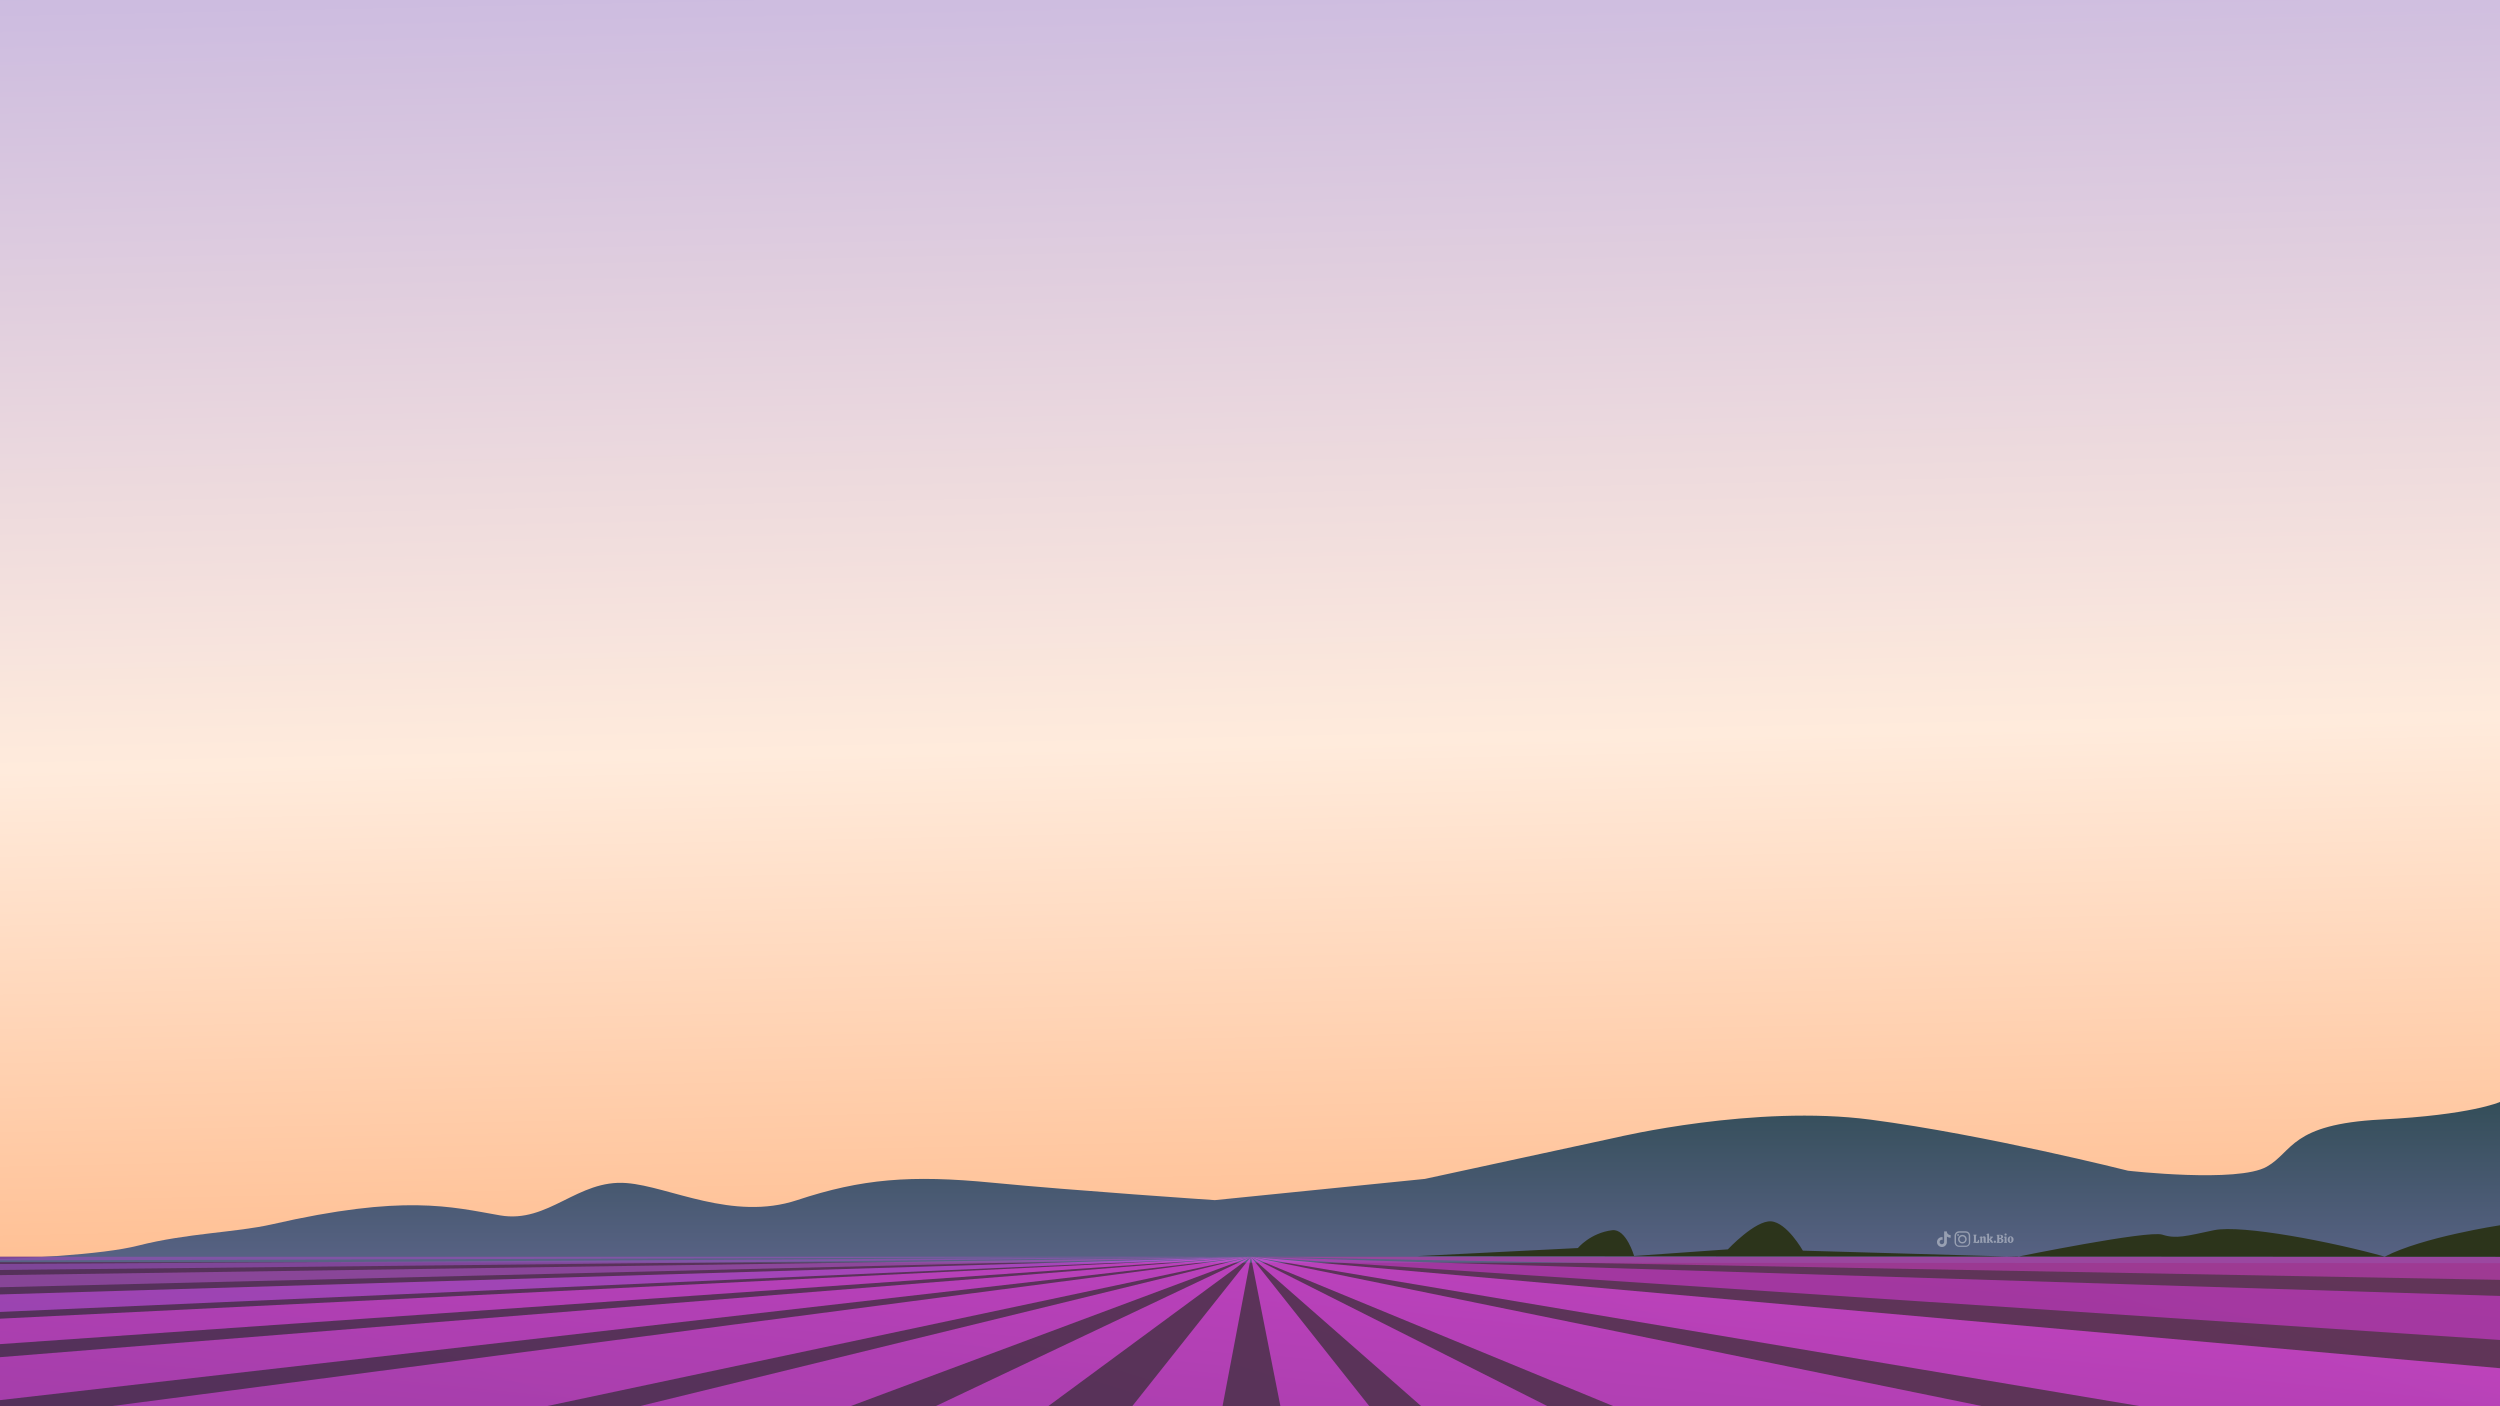
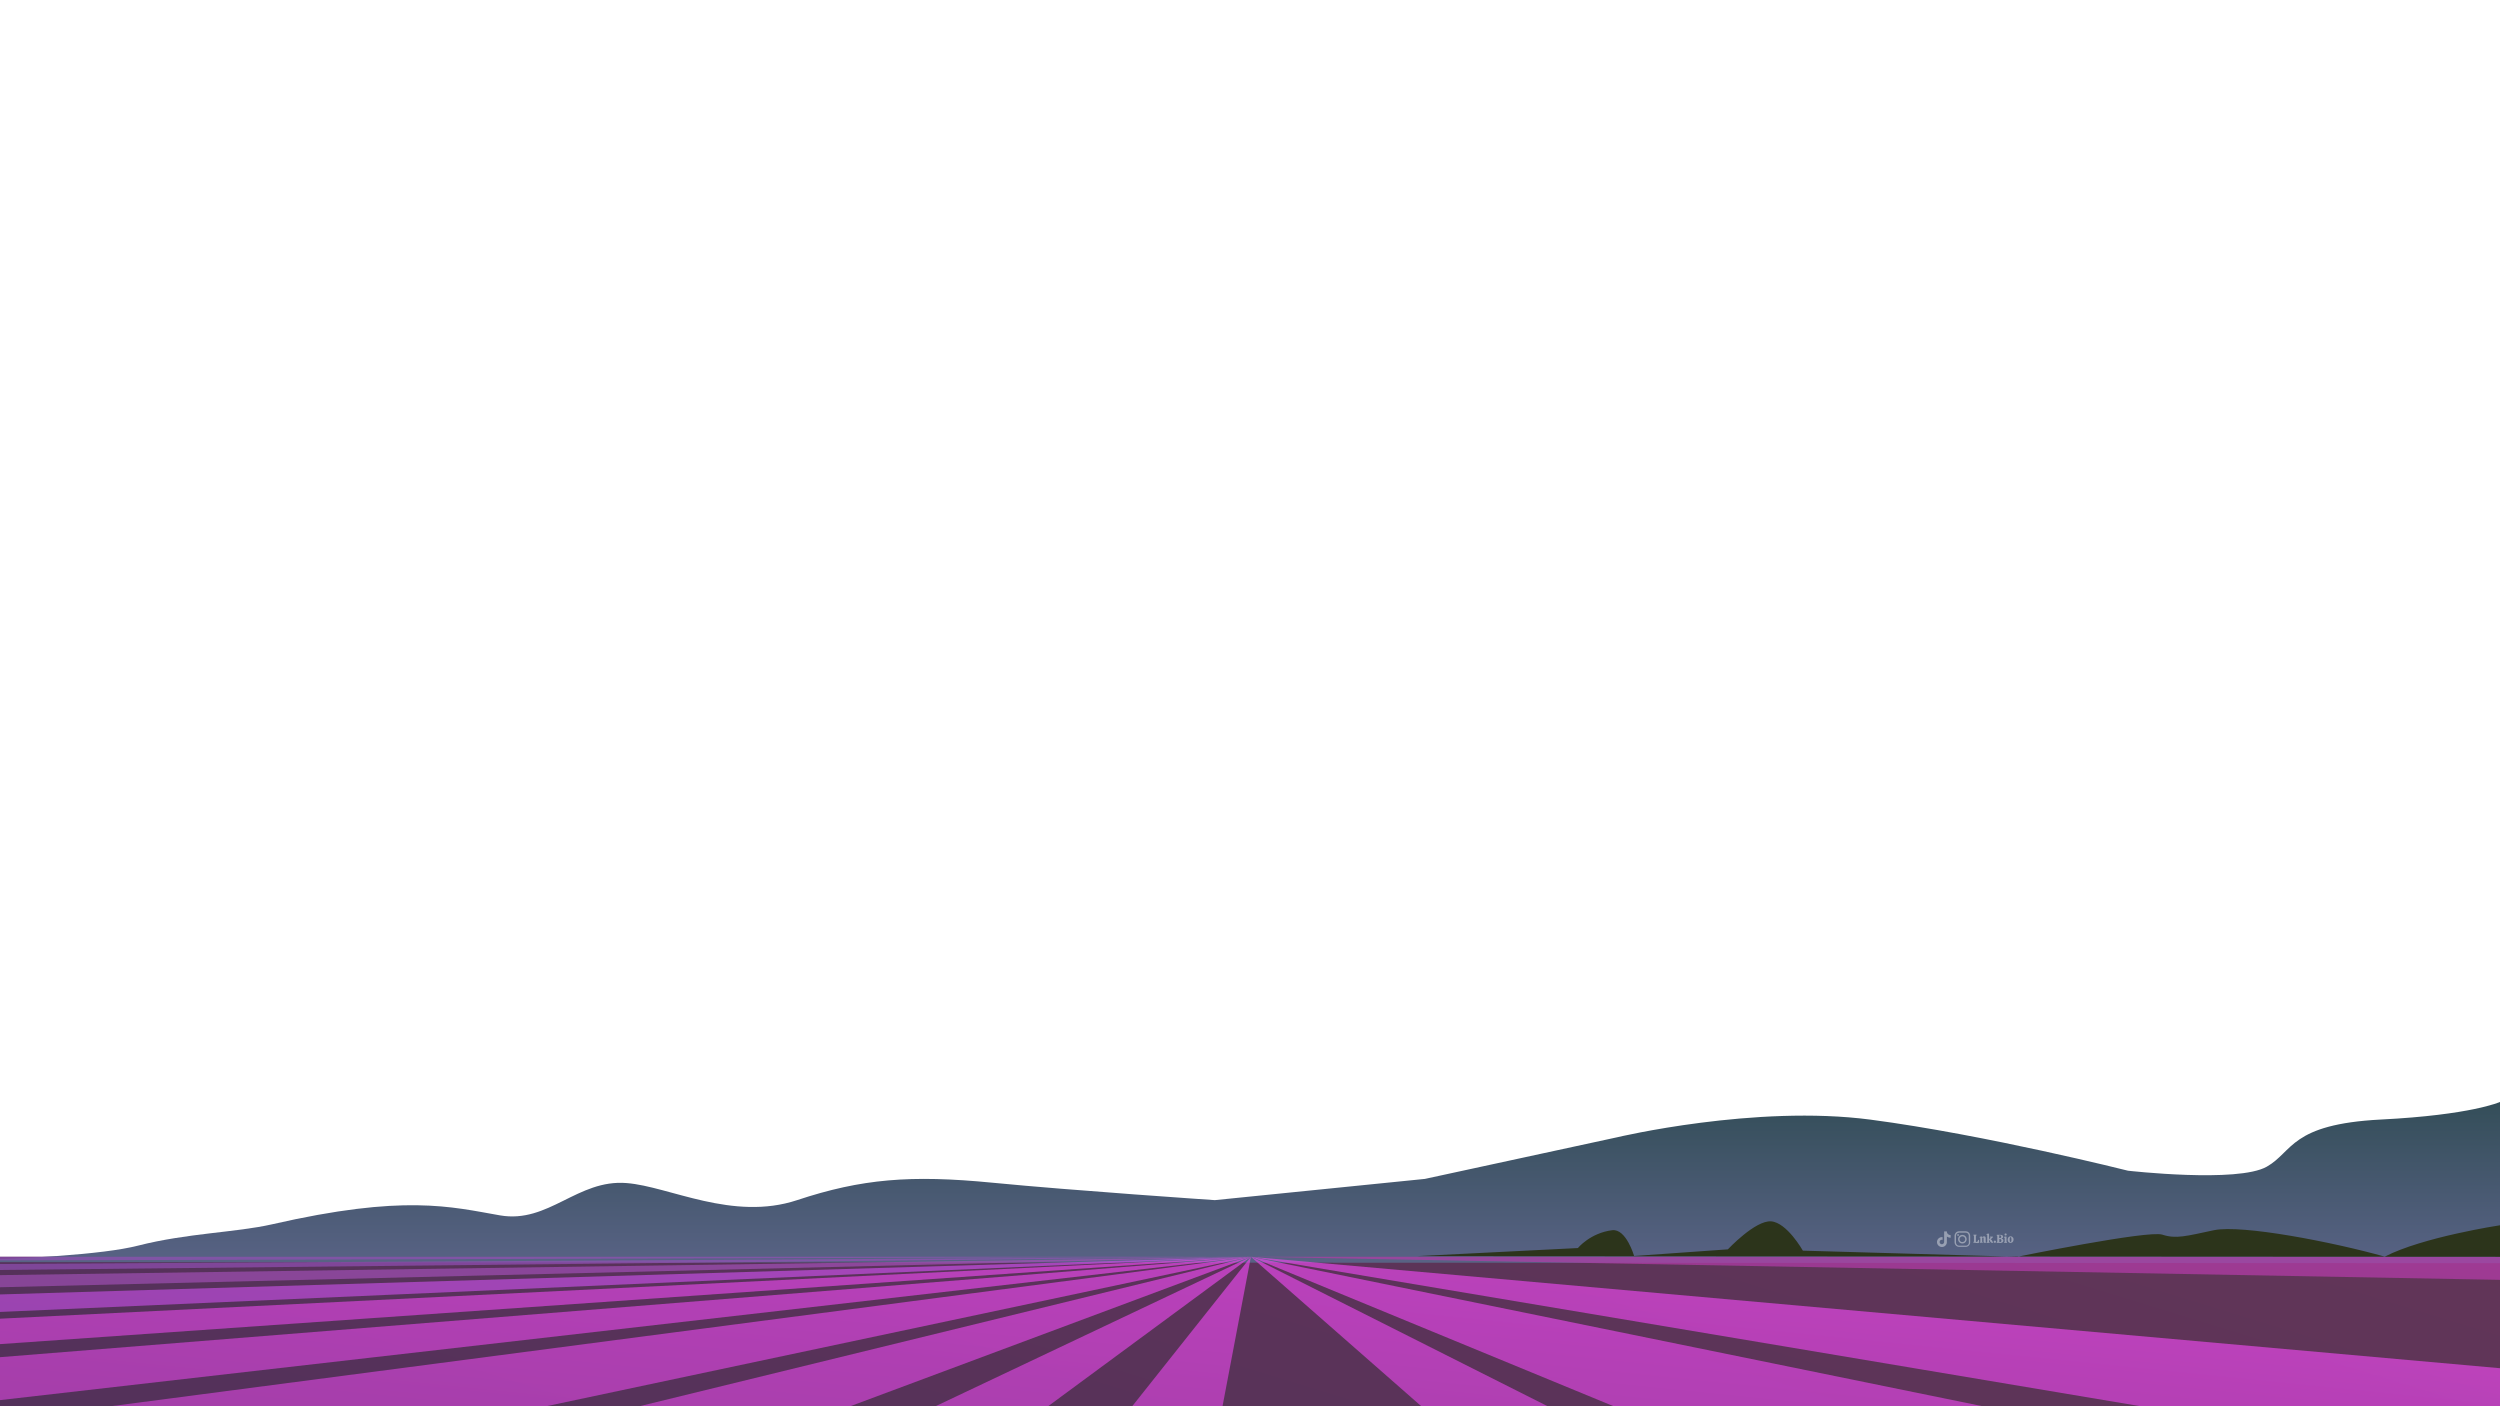
<svg xmlns="http://www.w3.org/2000/svg" xmlns:xlink="http://www.w3.org/1999/xlink" version="1.1" id="Layer_2" x="0px" y="0px" viewBox="0 0 1920 1080" style="enable-background:new 0 0 1920 1080;" xml:space="preserve">
  <style type="text/css">
	.st0{clip-path:url(#XMLID_00000026885221313390030850000004477891109312305853_);}
	.st1{fill:url(#SVGID_1_);}
	.st2{fill:url(#SVGID_00000023273150538335073340000012585506143440401569_);}
	.st3{fill:url(#SVGID_00000044139552404569108590000013054501781273365394_);}
	.st4{opacity:0.7;fill:url(#SVGID_00000092448021242784741690000014216980107148598423_);}
	.st5{opacity:0.7;fill:url(#SVGID_00000065050413087589067100000012001721419421358760_);}
	.st6{filter:url(#Adobe_OpacityMaskFilter);}
	.st7{filter:url(#Adobe_OpacityMaskFilter_00000172409324326162646600000005705896491557591727_);}
	
		.st8{mask:url(#SVGID_00000041282933115688433830000010325520194700182918_);fill:url(#SVGID_00000123406297311923244090000005995435041641244607_);}
	.st9{opacity:0.7;fill:url(#SVGID_00000158740274101072737420000003720839858137941173_);}
	.st10{filter:url(#Adobe_OpacityMaskFilter_00000153686025466420756670000000833142071482923964_);}
	.st11{filter:url(#Adobe_OpacityMaskFilter_00000178891831847868432220000004182043041628790200_);}
	
		.st12{mask:url(#SVGID_00000073688644761220793320000006370671902402126776_);fill:url(#SVGID_00000070837363470385139370000000137546787335822489_);}
	.st13{opacity:0.7;fill:url(#SVGID_00000069372005781399035010000005030181688946425254_);}
	.st14{opacity:0.7;fill:url(#SVGID_00000051359273944258978290000015872976722929247104_);}
	.st15{opacity:0.7;fill:url(#SVGID_00000090290672152292772200000009622875729125986961_);}
	.st16{opacity:0.7;fill:url(#SVGID_00000161610184425499561910000009574723536263081893_);}
	.st17{opacity:0.7;fill:none;}
	.st18{opacity:0.7;fill:url(#SVGID_00000124147503454666199700000005790905127439311747_);}
	.st19{opacity:0.7;fill:url(#SVGID_00000085930696546711477690000012065435801353032883_);}
	.st20{opacity:0.7;fill:url(#SVGID_00000148621176186086208700000013444386279736073119_);}
	.st21{opacity:0.7;fill:url(#SVGID_00000138534040057575393760000006340150194979570592_);}
	.st22{opacity:0.7;fill:url(#SVGID_00000177484497373522380240000010848645416592252306_);}
	.st23{opacity:0.7;fill:url(#SVGID_00000101103501622697952800000003491998691262314634_);}
	.st24{opacity:0.7;fill:url(#SVGID_00000120556390715525112720000015871147670773542830_);}
	.st25{opacity:0.7;fill:url(#SVGID_00000141448003580063669420000001479783599007879341_);}
	.st26{opacity:0.7;fill:url(#SVGID_00000174562844435131125990000010437983605827355833_);}
	.st27{fill:#2C341B;}
	.st28{opacity:0.4;}
	.st29{fill:#FFFFFF;}
</style>
  <g>
    <defs>
      <rect id="XMLID_00000065797051274922294730000007612534612174408321_" width="1920" height="1080" />
    </defs>
    <clipPath id="XMLID_00000047756339435817684320000012564002270384045221_">
      <use xlink:href="#XMLID_00000065797051274922294730000007612534612174408321_" style="overflow:visible;" />
    </clipPath>
    <g style="clip-path:url(#XMLID_00000047756339435817684320000012564002270384045221_);">
      <linearGradient id="SVGID_1_" gradientUnits="userSpaceOnUse" x1="975.131" y1="1213.865" x2="945.461" y2="-200.437">
        <stop offset="0.155" style="stop-color:#FFBB8C" />
        <stop offset="0.454" style="stop-color:#FFEBDC" />
        <stop offset="1" style="stop-color:#BDADE1" />
      </linearGradient>
-       <rect class="st1" width="1920" height="985.2" />
      <linearGradient id="SVGID_00000126304651802155134060000006234742135189653929_" gradientUnits="userSpaceOnUse" x1="-116.698" y1="1535.107" x2="427.087" y2="-232.196">
        <stop offset="0" style="stop-color:#4E2F5B" />
        <stop offset="0.291" style="stop-color:#54315A" />
        <stop offset="0.67" style="stop-color:#643657" />
        <stop offset="1" style="stop-color:#783C53" />
      </linearGradient>
      <rect x="-2084" y="965.2" style="fill:url(#SVGID_00000126304651802155134060000006234742135189653929_);" width="4013.1" height="884.6" />
      <linearGradient id="SVGID_00000047054909098131732460000010885450757441617817_" gradientUnits="userSpaceOnUse" x1="891.548" y1="742.471" x2="891.548" y2="1240.02">
        <stop offset="0" style="stop-color:#153D34" />
        <stop offset="3.851190e-03" style="stop-color:#163D35" />
        <stop offset="0.648" style="stop-color:#7472A6" />
        <stop offset="0.933" style="stop-color:#9A88D3" />
      </linearGradient>
      <path style="fill:url(#SVGID_00000047054909098131732460000010885450757441617817_);" d="M-136.9,969.3c0,0,188,1.4,243.1-12.7    c37.7-9.6,74.8-10,102.6-16.3c101.7-23.3,137.4-13.5,175.2-6.9c37.3,6.5,59.5-27.9,97.3-24.8c32.8,2.6,81.4,29.5,130.9,13.1    c49.5-16.4,87.2-19.5,149.8-13.4c62.6,6.1,171,13.4,171,13.4l161.3-16.3l147.8-32c0,0,106-25.2,194.6-13.5    c88.6,11.7,197.6,39.2,197.6,39.2s84.3,9.6,106.6-3.1c20.3-11.5,17.9-32.6,87.6-36.2c69.6-3.5,91.5-13.5,91.5-13.5v123.8    L-136.9,969.3z" />
      <linearGradient id="SVGID_00000168833756317242019750000017631830397052465565_" gradientUnits="userSpaceOnUse" x1="1491.483" y1="707.246" x2="1367.436" y2="1925.163">
        <stop offset="0.117" style="stop-color:#FF4CFF" />
        <stop offset="1" style="stop-color:#4E2F5B" />
      </linearGradient>
      <polygon style="opacity:0.7;fill:url(#SVGID_00000168833756317242019750000017631830397052465565_);" points="1929.1,1364.3     1929.1,1163 960.7,965.2   " />
      <linearGradient id="SVGID_00000083062771145186030640000017094873757380766395_" gradientUnits="userSpaceOnUse" x1="1478.587" y1="715.679" x2="1363.291" y2="1847.68">
        <stop offset="0.117" style="stop-color:#FF4CFF" />
        <stop offset="1" style="stop-color:#4E2F5B" />
      </linearGradient>
      <polygon style="opacity:0.7;fill:url(#SVGID_00000083062771145186030640000017094873757380766395_);" points="960.7,965.2     1929.1,1127.9 1929.1,1051.6   " />
      <defs>
        <filter id="Adobe_OpacityMaskFilter" filterUnits="userSpaceOnUse" x="960.7" y="965.2" width="968.4" height="64.5">
          <feFlood style="flood-color:white;flood-opacity:1" result="back" />
          <feBlend in="SourceGraphic" in2="back" mode="normal" />
        </filter>
      </defs>
      <mask maskUnits="userSpaceOnUse" x="960.7" y="965.2" width="968.4" height="64.5" id="SVGID_00000119828902872519332240000016791295657627272377_">
        <g class="st6">
          <defs>
            <filter id="Adobe_OpacityMaskFilter_00000160901216008388358680000016418387649218474920_" filterUnits="userSpaceOnUse" x="960.7" y="965.2" width="968.4" height="64.5">
              <feFlood style="flood-color:white;flood-opacity:1" result="back" />
              <feBlend in="SourceGraphic" in2="back" mode="normal" />
            </filter>
          </defs>
          <mask maskUnits="userSpaceOnUse" x="960.7" y="965.2" width="968.4" height="64.5" id="SVGID_00000119828902872519332240000016791295657627272377_">
            <g style="filter:url(#Adobe_OpacityMaskFilter_00000160901216008388358680000016418387649218474920_);">
					</g>
          </mask>
          <linearGradient id="SVGID_00000180340966925928431200000008013495960642638776_" gradientUnits="userSpaceOnUse" x1="1496.724" y1="488.518" x2="1285.51" y2="2562.26">
            <stop offset="0.133" style="stop-color:#FCFCFC" />
            <stop offset="1" style="stop-color:#FFFFFF" />
          </linearGradient>
          <polygon style="mask:url(#SVGID_00000119828902872519332240000016791295657627272377_);fill:url(#SVGID_00000180340966925928431200000008013495960642638776_);" points="      960.7,965.2 1929.1,995.6 1929.1,1029.7     " />
        </g>
      </mask>
      <linearGradient id="SVGID_00000132055329454689115390000014094543309282667150_" gradientUnits="userSpaceOnUse" x1="1496.724" y1="488.518" x2="1285.51" y2="2562.26">
        <stop offset="0.133" style="stop-color:#D03BCE" />
        <stop offset="1" style="stop-color:#4E2F5B" />
      </linearGradient>
-       <polygon style="opacity:0.7;fill:url(#SVGID_00000132055329454689115390000014094543309282667150_);" points="960.7,965.2     1929.1,995.6 1929.1,1029.7   " />
      <defs>
        <filter id="Adobe_OpacityMaskFilter_00000021798440888478863790000018344639613439472006_" filterUnits="userSpaceOnUse" x="960.7" y="965.2" width="968.4" height="17.8">
          <feFlood style="flood-color:white;flood-opacity:1" result="back" />
          <feBlend in="SourceGraphic" in2="back" mode="normal" />
        </filter>
      </defs>
      <mask maskUnits="userSpaceOnUse" x="960.7" y="965.2" width="968.4" height="17.8" id="SVGID_00000014615396733831220590000012905996458844986241_">
        <g style="filter:url(#Adobe_OpacityMaskFilter_00000021798440888478863790000018344639613439472006_);">
          <defs>
            <filter id="Adobe_OpacityMaskFilter_00000164495757192116906410000009457969815944293543_" filterUnits="userSpaceOnUse" x="960.7" y="965.2" width="968.4" height="17.8">
              <feFlood style="flood-color:white;flood-opacity:1" result="back" />
              <feBlend in="SourceGraphic" in2="back" mode="normal" />
            </filter>
          </defs>
          <mask maskUnits="userSpaceOnUse" x="960.7" y="965.2" width="968.4" height="17.8" id="SVGID_00000014615396733831220590000012905996458844986241_">
            <g style="filter:url(#Adobe_OpacityMaskFilter_00000164495757192116906410000009457969815944293543_);">
					</g>
          </mask>
          <linearGradient id="SVGID_00000028314919994665902470000014161351641201562778_" gradientUnits="userSpaceOnUse" x1="1486.34" y1="567.144" x2="1306.804" y2="2329.866">
            <stop offset="0.108" style="stop-color:#FCFCFC" />
            <stop offset="1" style="stop-color:#FFFFFF" />
          </linearGradient>
          <polygon style="mask:url(#SVGID_00000014615396733831220590000012905996458844986241_);fill:url(#SVGID_00000028314919994665902470000014161351641201562778_);" points="      960.7,965.2 1929.1,983.1 1929.1,965.2     " />
        </g>
      </mask>
      <linearGradient id="SVGID_00000134221700449391895750000014089418587354394299_" gradientUnits="userSpaceOnUse" x1="1486.34" y1="567.144" x2="1306.804" y2="2329.866">
        <stop offset="0.108" style="stop-color:#C53EB7" />
        <stop offset="1" style="stop-color:#4E2F5B" />
      </linearGradient>
      <polygon style="opacity:0.7;fill:url(#SVGID_00000134221700449391895750000014089418587354394299_);" points="960.7,965.2     1929.1,983.1 1929.1,965.2   " />
      <linearGradient id="SVGID_00000142887839424974206440000013188565550017044124_" gradientUnits="userSpaceOnUse" x1="1515.697" y1="694.726" x2="1385.693" y2="1971.138">
        <stop offset="0.117" style="stop-color:#FF4CFF" />
        <stop offset="1" style="stop-color:#4E2F5B" />
      </linearGradient>
      <polygon style="opacity:0.7;fill:url(#SVGID_00000142887839424974206440000013188565550017044124_);" points="960.7,965.2     1929.1,1453 1929.1,1814.7   " />
      <linearGradient id="SVGID_00000155847216685393868380000002582279997734017180_" gradientUnits="userSpaceOnUse" x1="1386.11" y1="672.444" x2="1252.495" y2="1984.313">
        <stop offset="0.117" style="stop-color:#FF4CFF" />
        <stop offset="1" style="stop-color:#4E2F5B" />
      </linearGradient>
-       <polygon style="opacity:0.7;fill:url(#SVGID_00000155847216685393868380000002582279997734017180_);" points="960.7,965.2     1661.8,1849.8 1135.4,1849.8   " />
      <linearGradient id="SVGID_00000178203141708686428830000018053551718793955227_" gradientUnits="userSpaceOnUse" x1="692.319" y1="593.55" x2="555.432" y2="1937.542">
        <stop offset="0.117" style="stop-color:#FF4CFF" />
        <stop offset="1" style="stop-color:#4E2F5B" />
      </linearGradient>
      <polygon style="opacity:0.7;fill:url(#SVGID_00000178203141708686428830000018053551718793955227_);" points="792.7,1849.8     960.7,965.2 258.2,1849.8   " />
      <polygon class="st17" points="960.7,965.2 1661.8,1849.8 1135.4,1849.8   " />
      <linearGradient id="SVGID_00000005253417531946664990000015646512006011218318_" gradientUnits="userSpaceOnUse" x1="-498.39" y1="419.4" x2="-656.298" y2="1969.773">
        <stop offset="0.117" style="stop-color:#FF4CFF" />
        <stop offset="1" style="stop-color:#4E2F5B" />
      </linearGradient>
      <polygon style="opacity:0.7;fill:url(#SVGID_00000005253417531946664990000015646512006011218318_);" points="-2084,1177.8     960.7,965.2 -2084,1115.9   " />
      <linearGradient id="SVGID_00000094599885986455562670000002747012893364700569_" gradientUnits="userSpaceOnUse" x1="-500.082" y1="406.534" x2="-663.036" y2="2006.451">
        <stop offset="0.117" style="stop-color:#DE55FF" />
        <stop offset="1" style="stop-color:#4E2F5B" />
      </linearGradient>
      <polygon style="opacity:0.7;fill:url(#SVGID_00000094599885986455562670000002747012893364700569_);" points="-2084,1099.5     960.7,965.2 -2084,1056.9   " />
      <linearGradient id="SVGID_00000132789765547719544870000014591373044387999402_" gradientUnits="userSpaceOnUse" x1="-501.025" y1="392.286" x2="-669.605" y2="2047.442">
        <stop offset="0.117" style="stop-color:#B557CB" />
        <stop offset="1" style="stop-color:#4E2F5B" />
      </linearGradient>
      <polygon style="opacity:0.7;fill:url(#SVGID_00000132789765547719544870000014591373044387999402_);" points="-2084,1039.4     960.7,965.2 -2084,1009.9   " />
      <linearGradient id="SVGID_00000174577586054008237050000010849568928859831444_" gradientUnits="userSpaceOnUse" x1="-501.018" y1="378.598" x2="-675.04" y2="2087.184">
        <stop offset="0.117" style="stop-color:#A357CB" />
        <stop offset="1" style="stop-color:#4E2F5B" />
      </linearGradient>
      <polygon style="opacity:0.7;fill:url(#SVGID_00000174577586054008237050000010849568928859831444_);" points="-2084,982.7     960.7,965.2 -2084,997.4   " />
      <linearGradient id="SVGID_00000011033340039302046280000001041171858950559668_" gradientUnits="userSpaceOnUse" x1="-500.924" y1="368.952" x2="-678.784" y2="2115.224">
        <stop offset="0.117" style="stop-color:#A357CB" />
        <stop offset="1" style="stop-color:#4E2F5B" />
      </linearGradient>
      <polygon style="opacity:0.7;fill:url(#SVGID_00000011033340039302046280000001041171858950559668_);" points="-2084,965.2     -2084,974.1 960.7,965.2   " />
      <linearGradient id="SVGID_00000100347411826765444600000002635323143369877160_" gradientUnits="userSpaceOnUse" x1="-495.069" y1="433.668" x2="-647.439" y2="1929.671">
        <stop offset="0.117" style="stop-color:#FF4CFF" />
        <stop offset="1" style="stop-color:#4E2F5B" />
      </linearGradient>
      <polygon style="opacity:0.7;fill:url(#SVGID_00000100347411826765444600000002635323143369877160_);" points="-2084,1314.1     960.7,965.2 -2084,1209.6   " />
      <linearGradient id="SVGID_00000068635707013146052480000016663287413619585958_" gradientUnits="userSpaceOnUse" x1="-488.824" y1="449.672" x2="-635.084" y2="1885.689">
        <stop offset="0.117" style="stop-color:#FF4CFF" />
        <stop offset="1" style="stop-color:#4E2F5B" />
      </linearGradient>
      <polygon style="opacity:0.7;fill:url(#SVGID_00000068635707013146052480000016663287413619585958_);" points="-2084,1611     960.7,965.2 -2084,1364.3   " />
      <linearGradient id="SVGID_00000177463786314887008860000010677389822910863256_" gradientUnits="userSpaceOnUse" x1="-472.076" y1="457.808" x2="-615.779" y2="1868.721">
        <stop offset="0.117" style="stop-color:#FF4CFF" />
        <stop offset="1" style="stop-color:#4E2F5B" />
      </linearGradient>
      <polygon style="opacity:0.7;fill:url(#SVGID_00000177463786314887008860000010677389822910863256_);" points="-1410.5,1849.8     960.7,965.2 -2084,1709.4 -2084,1849.8   " />
      <linearGradient id="SVGID_00000023238788049467847420000016475208995750347650_" gradientUnits="userSpaceOnUse" x1="117.141" y1="525.7" x2="-23.431" y2="1905.862">
        <stop offset="0.117" style="stop-color:#FF4CFF" />
        <stop offset="1" style="stop-color:#4E2F5B" />
      </linearGradient>
      <polygon style="opacity:0.7;fill:url(#SVGID_00000023238788049467847420000016475208995750347650_);" points="-239.6,1849.8     960.7,965.2 -906,1849.8   " />
      <path class="st27" d="M1920,965.2V941c0,0-59.4,9-88.5,24.1c-39.7-11.2-109.8-24.8-131.2-20.3c-21.4,4.5-29,6.9-39.7,3.4    c-10.7-3.5-111.3,17-111.3,17l-164.7-4.7c0,0-12.2-21.6-24.4-22.5c-12.2-0.9-33.2,21.5-33.2,21.5l-72,5.1c0,0-6.1-21.1-16.8-19.8    c-16.9,2.1-26.4,13.7-26.4,13.7l-123.3,6.2" />
      <g id="Popular_Chips_1_" class="st28">
        <g>
          <g>
            <path class="st29" d="M1515.7,954.4c-0.1-0.1-0.1-0.2-0.2-0.3c0-0.1,0-0.2,0-0.3c0.2,0,0.3,0,0.4-0.1s0.1-0.2,0.1-0.3v-4.2       c0-0.2,0-0.3-0.1-0.3c-0.1-0.1-0.2-0.1-0.4-0.1c0-0.1,0-0.2,0-0.3s0.1-0.2,0.2-0.3h2.2c0.1,0.1,0.2,0.3,0.2,0.6       c-0.2,0-0.4,0-0.5,0.1s-0.1,0.2-0.1,0.4v4.5h0.3c0.4,0,0.8-0.1,1-0.4s0.3-0.7,0.3-1.2h0.6c0.1,0.1,0.2,0.2,0.2,0.5       c0.1,0.3,0.1,0.5,0.1,0.8c0,0.4-0.1,0.7-0.2,0.9s-0.4,0.3-0.7,0.3L1515.7,954.4L1515.7,954.4z" />
            <path class="st29" d="M1525.4,954.2c-0.1,0.1-0.2,0.2-0.5,0.2c-0.2,0-0.4,0.1-0.7,0.1c-0.3,0-0.4,0-0.6-0.1       c-0.1-0.1-0.2-0.2-0.2-0.5v-2.8c0-0.2,0-0.4-0.1-0.5s-0.2-0.2-0.4-0.2c-0.2,0-0.5,0.1-0.6,0.3v2.7c0,0.2,0,0.3,0.1,0.4       c0.1,0.1,0.2,0.1,0.4,0.1c0,0.2-0.1,0.3-0.2,0.5h-2c-0.1-0.1-0.2-0.3-0.2-0.5c0.2,0,0.3,0,0.4-0.1s0.1-0.2,0.1-0.4v-2.6       c0-0.2,0-0.3-0.1-0.3c-0.1-0.1-0.2-0.1-0.5-0.1V950c0.2-0.1,0.5-0.2,0.8-0.3s0.6-0.1,0.8-0.1c0.1,0,0.2,0,0.3,0.1       c0.1,0.1,0.1,0.2,0.1,0.5c0.2-0.2,0.3-0.3,0.6-0.5c0.2-0.1,0.5-0.2,0.8-0.2c0.4,0,0.8,0.1,1,0.3s0.3,0.6,0.3,1.1v2.5       c0,0.3,0.1,0.5,0.4,0.5L1525.4,954.2z" />
            <path class="st29" d="M1530.8,954.1c0,0.1-0.1,0.2-0.2,0.3s-0.3,0.1-0.6,0.1c-0.3,0-0.6-0.1-0.8-0.2c-0.2-0.1-0.4-0.3-0.5-0.5       s-0.2-0.4-0.4-0.7c-0.1-0.3-0.2-0.5-0.3-0.7c-0.1-0.2-0.2-0.3-0.4-0.3v1.4c0,0.2,0,0.3,0.1,0.4c0.1,0.1,0.2,0.1,0.4,0.1       c0,0.2-0.1,0.3-0.2,0.5h-2c-0.1-0.1-0.2-0.3-0.2-0.5c0.2,0,0.3,0,0.4-0.1s0.1-0.2,0.1-0.4v-4.9c0-0.2,0-0.3-0.1-0.3       c-0.1-0.1-0.2-0.1-0.5-0.1v-0.4c0.2-0.1,0.5-0.2,0.8-0.3s0.6-0.1,0.8-0.1c0.1,0,0.2,0,0.3,0.1c0.1,0.1,0.1,0.2,0.1,0.3v4l1-1       c0.1-0.1,0.2-0.2,0.2-0.3s-0.1-0.2-0.2-0.2s-0.2-0.1-0.4-0.1c0-0.1,0-0.2,0.1-0.3c0-0.1,0.1-0.2,0.2-0.2h2       c0.1,0.1,0.2,0.3,0.2,0.5c-0.1,0-0.3,0-0.3,0.1c-0.1,0-0.2,0.1-0.2,0.2l-1.4,1.4c0.2,0,0.4,0.1,0.6,0.2       c0.2,0.1,0.3,0.3,0.4,0.5c0.2,0.3,0.2,0.4,0.2,0.4c0.2,0.4,0.4,0.6,0.4,0.7C1530.5,953.8,1530.6,953.9,1530.8,954.1       L1530.8,954.1z" />
            <path class="st29" d="M1532.7,954.3c-0.2,0.2-0.4,0.2-0.6,0.2c-0.3,0-0.5-0.1-0.7-0.2c-0.2-0.2-0.2-0.4-0.2-0.6       c0-0.3,0.1-0.5,0.2-0.7c0.2-0.2,0.4-0.2,0.7-0.2c0.3,0,0.5,0.1,0.6,0.2c0.2,0.2,0.2,0.4,0.2,0.7       C1532.9,953.9,1532.8,954.1,1532.7,954.3z" />
            <path class="st29" d="M1535.2,954.5c-0.7,0-1.2,0-1.6,0c-0.1-0.2-0.2-0.4-0.2-0.6c0.2,0,0.3,0,0.4-0.1s0.1-0.2,0.1-0.3v-4.2       c0-0.2,0-0.3-0.1-0.3c-0.1-0.1-0.2-0.1-0.4-0.1c0-0.2,0.1-0.4,0.2-0.6c0.3,0,0.8,0,1.6,0c0.3,0,0.5,0,0.6,0       c0.9,0,1.6,0.2,2,0.4c0.4,0.3,0.6,0.7,0.6,1.1c0,0.4-0.1,0.6-0.3,0.9c-0.2,0.2-0.5,0.4-0.9,0.6c0.5,0.1,0.9,0.3,1.1,0.5       s0.3,0.6,0.3,1c0,1.2-0.9,1.8-2.7,1.8C1535.7,954.5,1535.5,954.5,1535.2,954.5z M1536.9,949.8c0-0.3-0.1-0.6-0.3-0.8       c-0.2-0.2-0.5-0.3-0.8-0.3c-0.2,0-0.3,0-0.4,0v2.1c0.1,0,0.2,0,0.3,0C1536.5,950.9,1536.9,950.5,1536.9,949.8z M1537.1,952.8       c0-0.4-0.1-0.7-0.3-0.9s-0.6-0.3-1-0.3h-0.3v2.3c0.2,0,0.3,0,0.4,0C1536.7,953.9,1537.1,953.5,1537.1,952.8z" />
            <path class="st29" d="M1541,953.5c0,0.2,0,0.3,0.1,0.4s0.2,0.1,0.4,0.1c0,0.2-0.1,0.4-0.2,0.5h-2c-0.1-0.1-0.2-0.3-0.2-0.5       c0.2,0,0.3,0,0.4-0.1s0.1-0.2,0.1-0.4v-2.6c0-0.2,0-0.3-0.1-0.4c-0.1-0.1-0.2-0.1-0.5-0.1V950c0.1-0.1,0.4-0.2,0.7-0.3       c0.3-0.1,0.6-0.1,0.9-0.1c0.1,0,0.2,0,0.3,0.1c0.1,0.1,0.1,0.2,0.1,0.3L1541,953.5L1541,953.5z M1540.9,948.7       c-0.2,0.2-0.4,0.2-0.6,0.2s-0.5-0.1-0.6-0.2c-0.2-0.1-0.2-0.4-0.2-0.6s0.1-0.5,0.2-0.6c0.2-0.2,0.4-0.2,0.6-0.2       s0.5,0.1,0.6,0.2c0.2,0.2,0.2,0.4,0.2,0.6C1541.1,948.4,1541.1,948.6,1540.9,948.7z" />
            <path class="st29" d="M1542.5,953.9c-0.4-0.4-0.6-1-0.6-1.8c0-0.5,0.1-1,0.3-1.4c0.2-0.4,0.4-0.7,0.8-0.9       c0.3-0.2,0.7-0.3,1.2-0.3c0.4,0,0.8,0.1,1.1,0.3c0.3,0.2,0.6,0.5,0.8,0.8c0.2,0.4,0.3,0.8,0.3,1.3s-0.1,1-0.3,1.4       c-0.2,0.4-0.5,0.7-0.8,0.9s-0.7,0.3-1.2,0.3C1543.4,954.6,1542.9,954.3,1542.5,953.9z M1544.6,953.5c0.1-0.2,0.2-0.7,0.2-1.3       c0-0.5,0-1-0.1-1.3s-0.1-0.5-0.2-0.6s-0.2-0.2-0.4-0.2c-0.2,0-0.4,0.1-0.5,0.4s-0.2,0.7-0.2,1.3c0,0.5,0,1,0.1,1.2       c0,0.3,0.1,0.5,0.2,0.6s0.2,0.2,0.4,0.2C1544.3,953.9,1544.5,953.8,1544.6,953.5z" />
          </g>
        </g>
        <g>
          <path class="st29" d="M1513.1,951.7c0,0.8,0,1.6,0,2.3c0,0.5,0,0.9-0.2,1.3c-0.5,1.3-1.4,2-2.8,2.3c-0.1,0-0.2,0-0.4,0      c-1.8,0-3.5,0-5.2,0c-1.4,0-2.9-1-3.3-2.7c0-0.2-0.1-0.5-0.1-0.7c0-1.7,0-3.4,0-5.1c0-0.5,0.1-1.1,0.4-1.6      c0.6-1.2,1.6-1.8,3-1.9c1.3,0,2.7,0,4,0c0.4,0,0.8,0,1.2,0c1.6,0,3,1.2,3.3,2.8c0,0.3,0.1,0.6,0.1,0.8      C1513.1,950.1,1513.1,950.9,1513.1,951.7L1513.1,951.7z M1512,951.7L1512,951.7c0-0.8,0-1.6,0-2.4c0-0.2,0-0.3,0-0.5      c-0.2-1-0.7-1.7-1.6-2c-0.3-0.1-0.5-0.1-0.8-0.1c-1.7,0-3.3,0-4.9,0c-0.2,0-0.4,0-0.6,0.1c-0.9,0.2-1.5,0.7-1.8,1.6      c-0.1,0.2-0.1,0.4-0.1,0.7c0,0.4,0,0.7,0,1.1c0,1.1,0,2.3,0,3.4c0,0.3,0,0.6,0,0.9c0.1,0.7,0.4,1.2,0.9,1.7      c0.5,0.3,1,0.5,1.6,0.5c1.6,0,3.2,0,4.9,0c0.1,0,0.2,0,0.2,0c1,0,1.9-0.7,2.2-1.7c0.1-0.2,0.1-0.5,0.1-0.8      C1512,953.4,1512,952.6,1512,951.7z" />
          <path class="st29" d="M1510.4,951.7c0,1.6-1.3,3.3-3.3,3.3c-1.9,0-3.3-1.5-3.3-3.3c0-1.9,1.5-3.3,3.3-3.3      C1509.1,948.4,1510.4,950.1,1510.4,951.7z M1507.1,953.9c1.1,0,2.2-0.8,2.2-2.2c0-1.2-1-2.2-2.2-2.2c-0.9,0-2.2,0.8-2.2,2.2      S1506,954,1507.1,953.9z" />
          <path class="st29" d="M1504.5,948.5c0,0.4-0.3,0.7-0.7,0.7c-0.4,0-0.7-0.2-0.7-0.7c0-0.4,0.3-0.7,0.7-0.8      C1504.2,947.8,1504.5,948.1,1504.5,948.5z" />
        </g>
        <path class="st29" d="M1498.1,950.6c-1,0-2-0.3-2.9-0.9v4.2c0,2.1-1.7,3.8-3.8,3.8c-2.1,0-3.8-1.7-3.8-3.8s1.7-3.8,3.8-3.8     c0.2,0,0.3,0,0.5,0v2.1c-0.9-0.3-1.9,0.2-2.2,1.1c-0.3,0.9,0.2,1.9,1.1,2.2s1.9-0.2,2.2-1.1c0.1-0.2,0.1-0.4,0.1-0.5v-8.2h2.1     c0,0.2,0,0.4,0,0.5l0,0c0.1,0.8,0.6,1.5,1.3,1.9c0.5,0.3,1,0.5,1.6,0.5L1498.1,950.6L1498.1,950.6L1498.1,950.6z" />
      </g>
    </g>
  </g>
</svg>